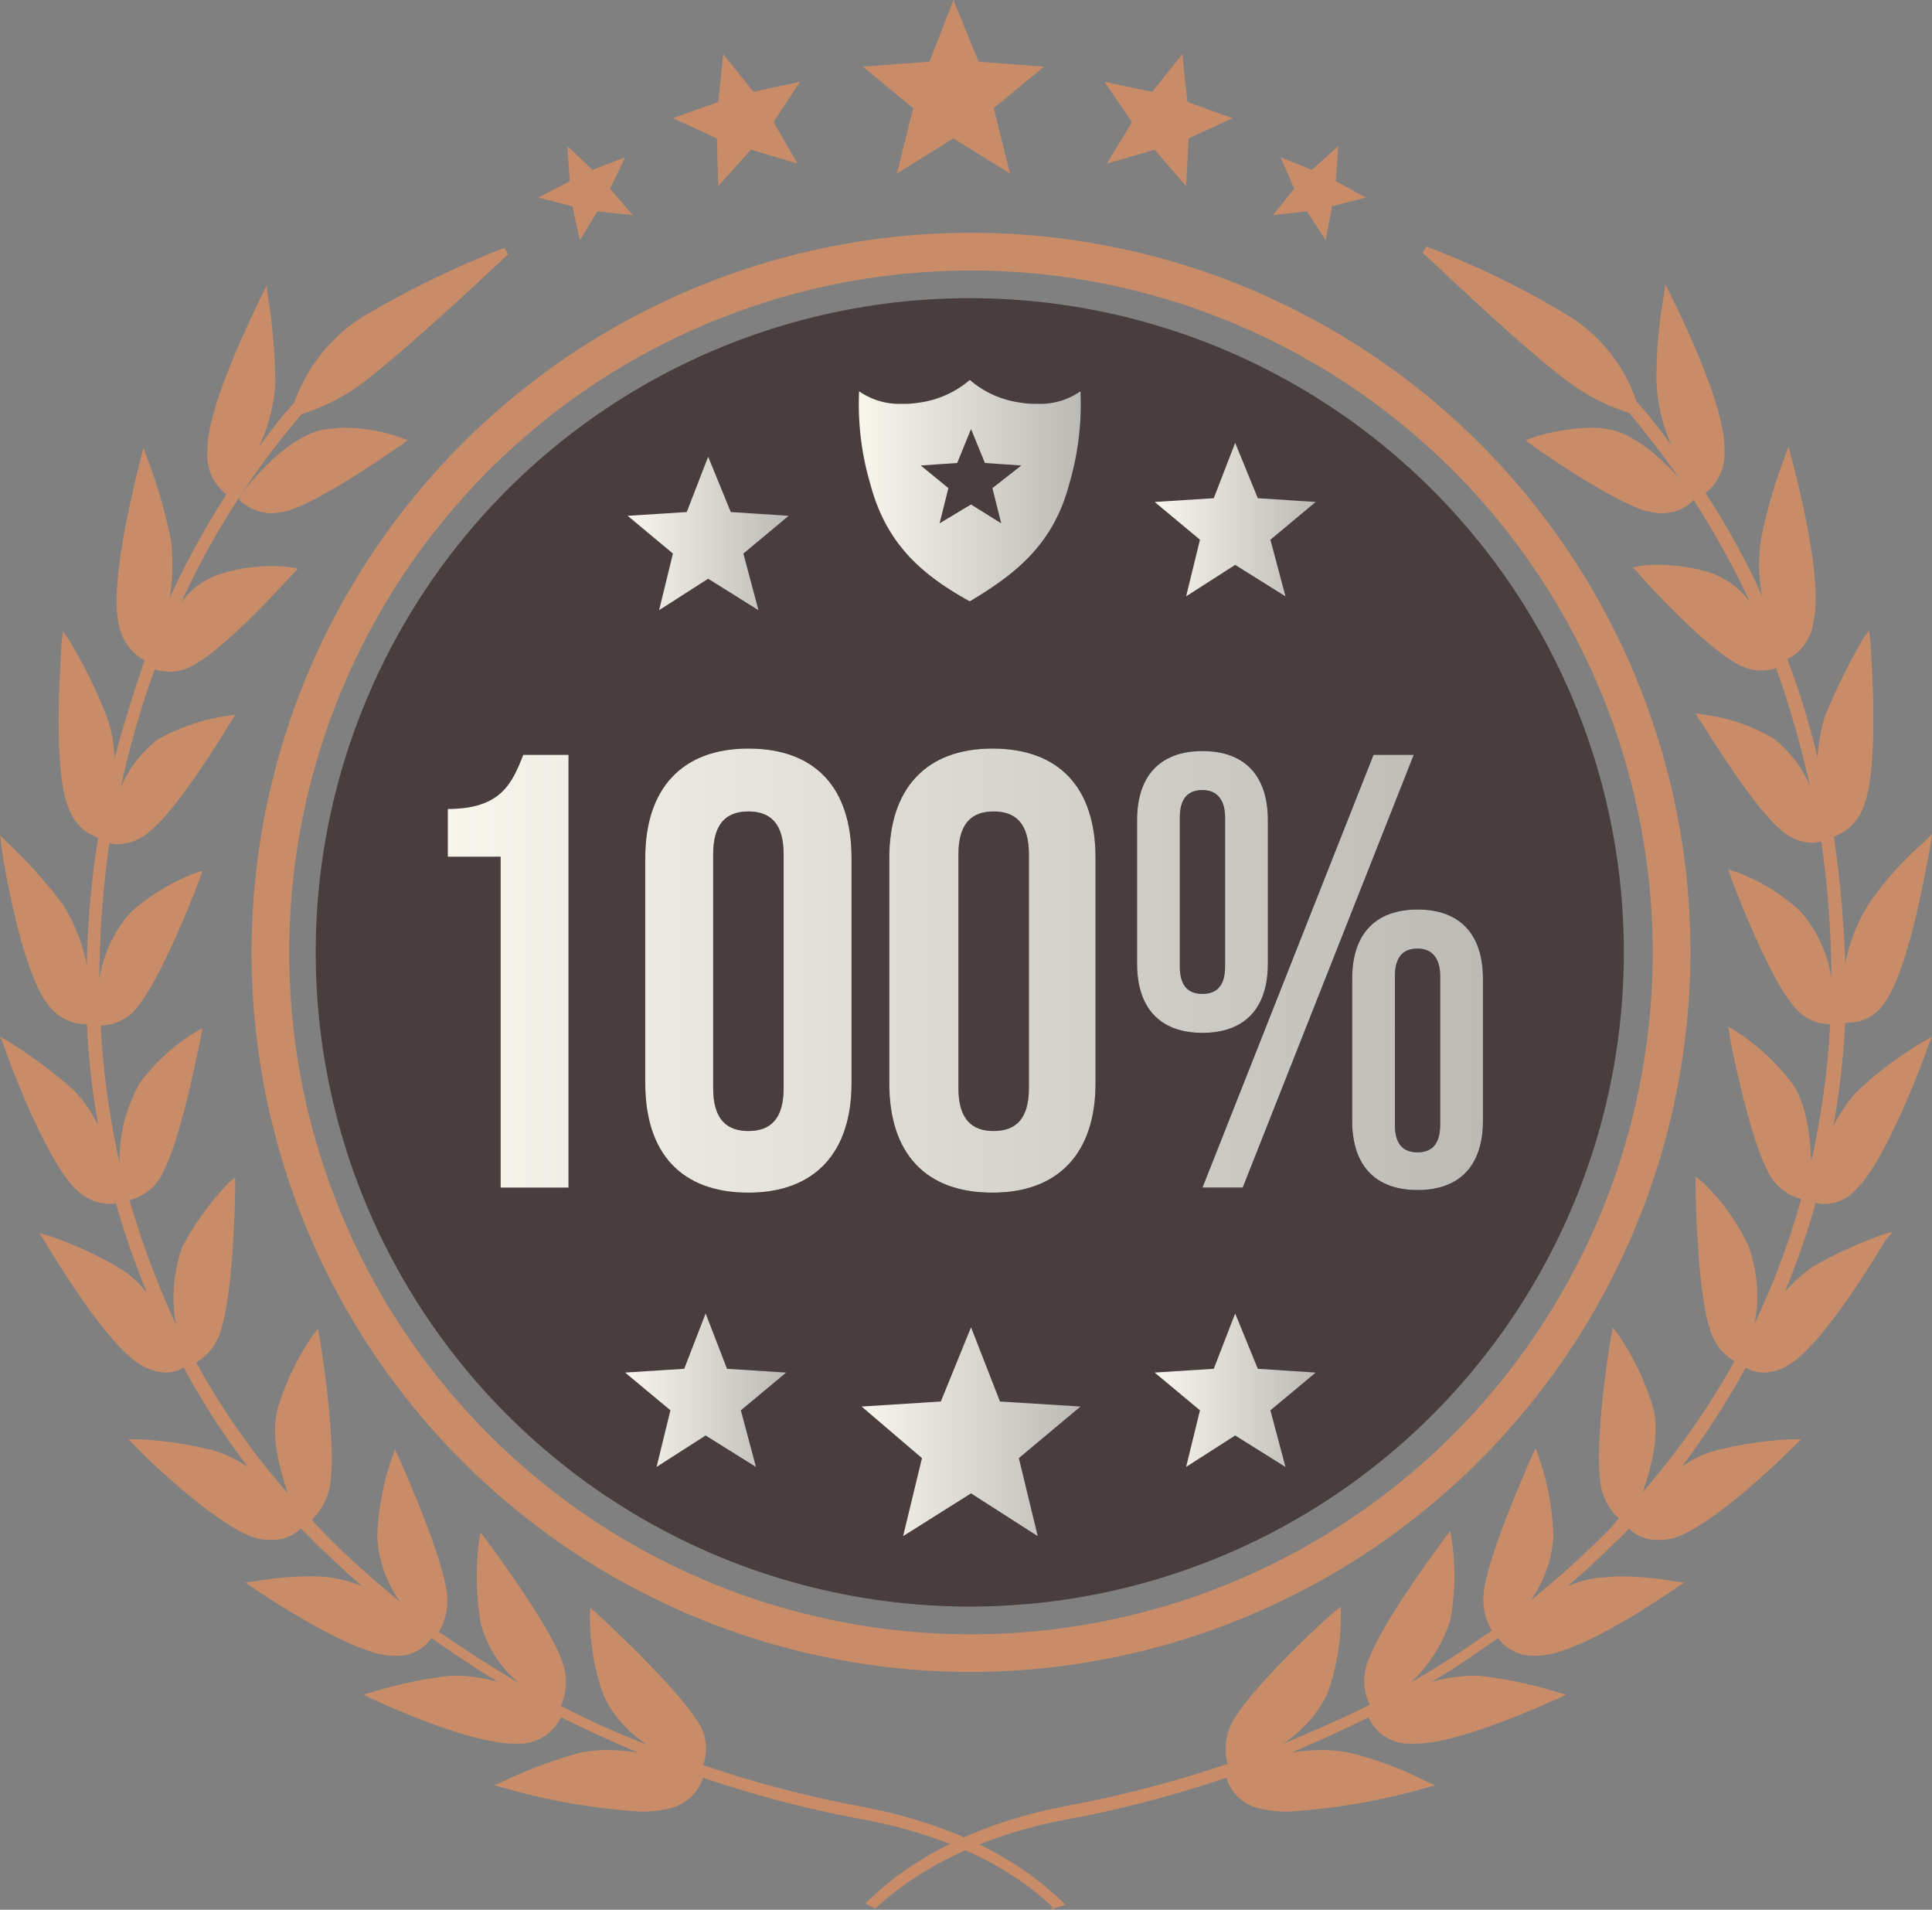
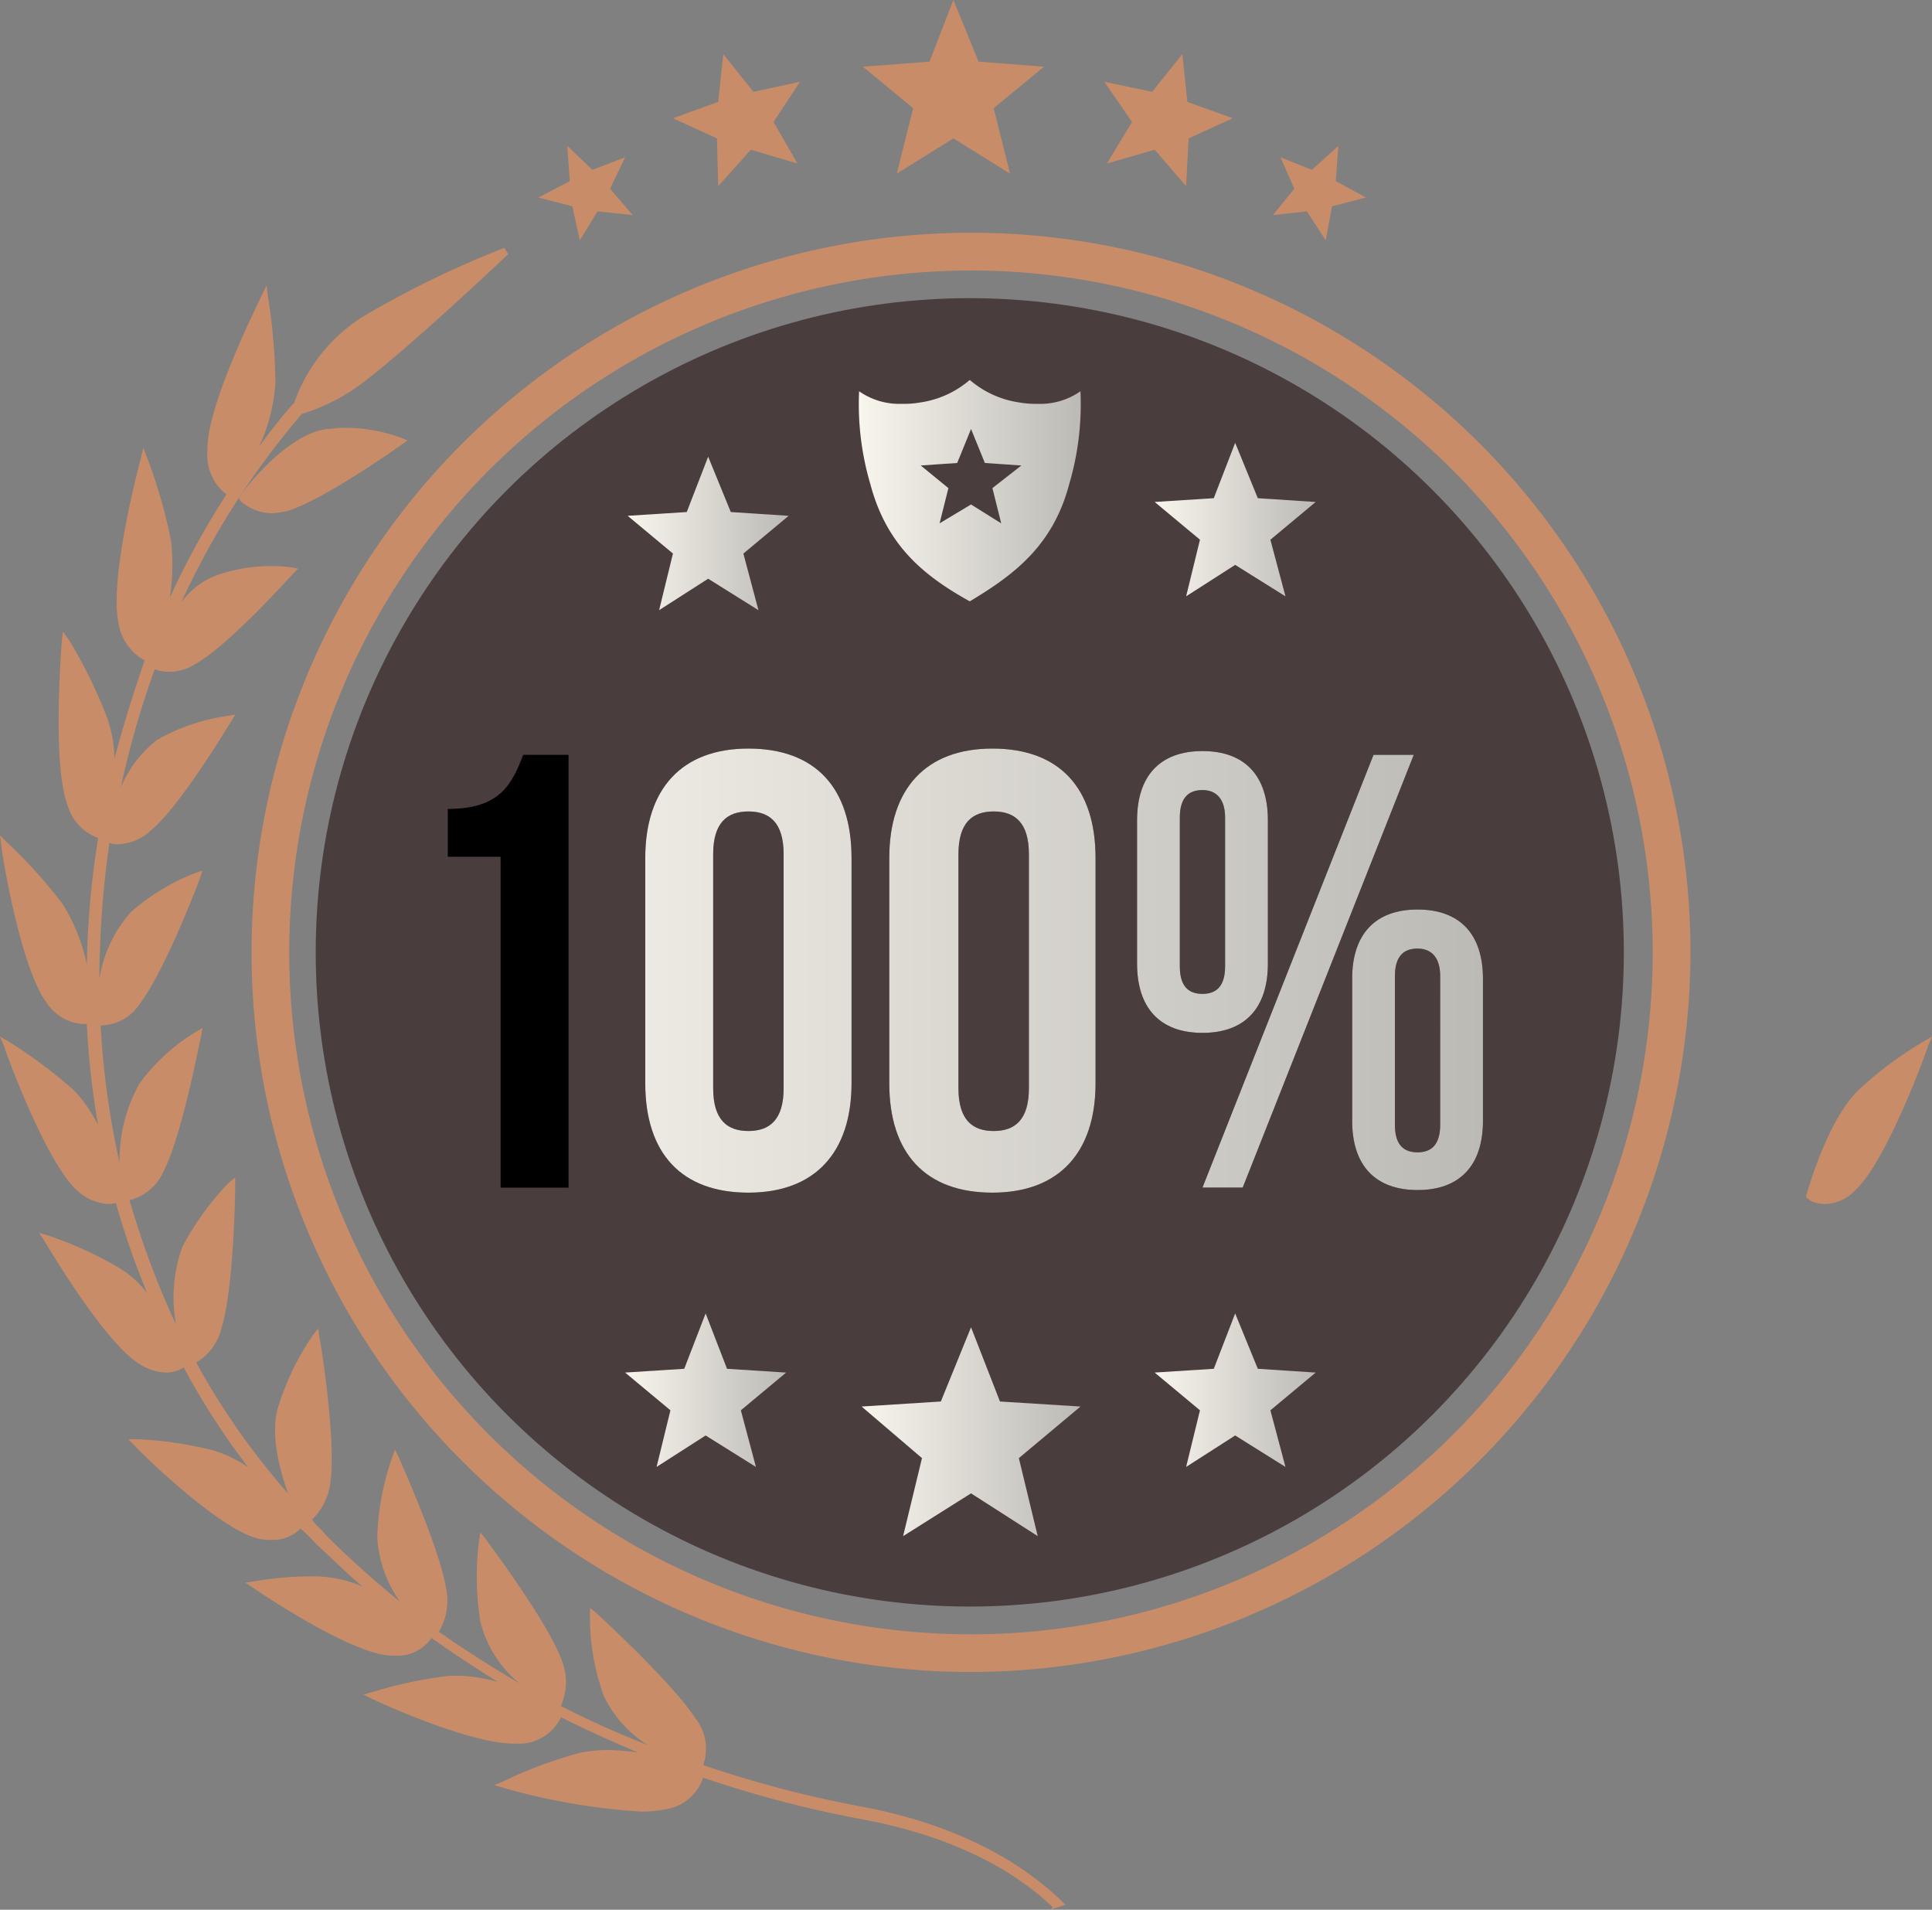
<svg xmlns="http://www.w3.org/2000/svg" xmlns:xlink="http://www.w3.org/1999/xlink" id="Component_83_1" data-name="Component 83 – 1" width="124.788" height="123.325" viewBox="0 0 124.788 123.325">
  <rect x="0" y="0" width="124.788" height="123.325" fill="#808080" stroke="none" />
  <defs>
    <linearGradient id="linear-gradient" x1="-0.004" y1="0.465" x2="8.572" y2="0.465" gradientUnits="objectBoundingBox">
      <stop offset="0" stop-color="#f8f5ed" />
      <stop offset="1" stop-color="#bcbab5" />
    </linearGradient>
    <linearGradient id="linear-gradient-2" x1="-0.96" y1="0.469" x2="4.061" y2="0.469" xlink:href="#linear-gradient" />
    <linearGradient id="linear-gradient-3" x1="-2.143" y1="0.469" x2="2.878" y2="0.469" xlink:href="#linear-gradient" />
    <linearGradient id="linear-gradient-4" x1="-1.994" y1="0.468" x2="1" y2="0.468" xlink:href="#linear-gradient" />
    <linearGradient id="linear-gradient-5" x1="-0.001" y1="-3.982" x2="0.999" y2="-3.982" xlink:href="#linear-gradient" />
    <linearGradient id="linear-gradient-6" x1="0.001" y1="-5.057" x2="1" y2="-5.057" xlink:href="#linear-gradient" />
    <linearGradient id="linear-gradient-7" x1="0.003" y1="-5.057" x2="1.002" y2="-5.057" xlink:href="#linear-gradient" />
    <linearGradient id="linear-gradient-8" x1="0.002" y1="6.107" x2="1" y2="6.107" xlink:href="#linear-gradient" />
    <linearGradient id="linear-gradient-9" x1="0.003" y1="6.287" x2="1.002" y2="6.287" xlink:href="#linear-gradient" />
    <linearGradient id="linear-gradient-10" x1="0.007" y1="4.773" x2="1.001" y2="4.773" xlink:href="#linear-gradient" />
  </defs>
  <g id="Group_3345" data-name="Group 3345">
    <g id="Component_75_2" data-name="Component 75 – 2">
      <ellipse id="Ellipse_62" data-name="Ellipse 62" cx="42.246" cy="42.246" rx="42.246" ry="42.246" transform="translate(20.392 19.254)" fill="#4a3d3e" />
      <path id="Path_2099" data-name="Path 2099" d="M79.57,126.841a46.47,46.47,0,1,1,46.47-46.47A46.565,46.565,0,0,1,79.57,126.841Zm0-90.5A44.033,44.033,0,1,0,123.6,80.37,44.068,44.068,0,0,0,79.57,36.337Z" transform="translate(-16.852 -18.87)" fill="#c88c68" />
      <g id="Group_3289" data-name="Group 3289" transform="translate(28.922 48.339)">
        <g id="Group_3287" data-name="Group 3287">
          <path id="Path_2100" data-name="Path 2100" d="M48.7,78.893c3.412,0,4.143-1.625,4.875-3.493H56.5v27.947H52.112V81.981H48.7Z" transform="translate(-48.7 -74.994)" />
          <path id="Path_2101" data-name="Path 2101" d="M64.4,81.968c0-4.468,2.356-7.068,6.662-7.068s6.662,2.518,6.662,7.068V96.51c0,4.468-2.356,7.068-6.662,7.068S64.4,101.06,64.4,96.51Zm4.387,14.867c0,2.031.894,2.762,2.275,2.762s2.275-.731,2.275-2.762V81.724c0-2.031-.894-2.762-2.275-2.762s-2.275.731-2.275,2.762Z" transform="translate(-51.645 -74.9)" />
          <path id="Path_2102" data-name="Path 2102" d="M83.8,81.968c0-4.468,2.356-7.068,6.662-7.068s6.662,2.518,6.662,7.068V96.51c0,4.468-2.356,7.068-6.662,7.068S83.8,101.06,83.8,96.51Zm4.468,14.867c0,2.031.894,2.762,2.275,2.762s2.275-.731,2.275-2.762V81.724c0-2.031-.894-2.762-2.275-2.762s-2.275.731-2.275,2.762Z" transform="translate(-55.284 -74.9)" />
          <path id="Path_2103" data-name="Path 2103" d="M103.5,79.568c0-2.843,1.462-4.468,4.225-4.468s4.225,1.625,4.225,4.468V88.83c0,2.843-1.462,4.468-4.225,4.468S103.5,91.673,103.5,88.83Zm2.762,9.424c0,1.219.487,1.787,1.462,1.787.894,0,1.462-.487,1.462-1.787V79.406c0-1.219-.569-1.787-1.462-1.787s-1.462.487-1.462,1.787Zm12.511-13.649h2.6l-11.049,27.947h-2.6ZM117.392,89.8c0-2.843,1.462-4.468,4.225-4.468s4.225,1.625,4.225,4.468v9.18c0,2.843-1.462,4.468-4.225,4.468s-4.225-1.625-4.225-4.468C117.392,98.985,117.392,89.8,117.392,89.8Zm2.762,9.424c0,1.219.487,1.787,1.462,1.787.894,0,1.462-.487,1.462-1.787V89.642c0-1.219-.569-1.787-1.462-1.787s-1.462.487-1.462,1.787Z" transform="translate(-58.979 -74.938)" />
        </g>
        <g id="Group_3288" data-name="Group 3288">
-           <path id="Path_2104" data-name="Path 2104" d="M48.7,78.893c3.412,0,4.143-1.625,4.875-3.493H56.5v27.947H52.112V81.981H48.7Z" transform="translate(-48.7 -74.994)" fill="url(#linear-gradient)" />
          <path id="Path_2105" data-name="Path 2105" d="M64.4,81.968c0-4.468,2.356-7.068,6.662-7.068s6.662,2.518,6.662,7.068V96.51c0,4.468-2.356,7.068-6.662,7.068S64.4,101.06,64.4,96.51Zm4.387,14.867c0,2.031.894,2.762,2.275,2.762s2.275-.731,2.275-2.762V81.724c0-2.031-.894-2.762-2.275-2.762s-2.275.731-2.275,2.762Z" transform="translate(-51.645 -74.9)" fill="url(#linear-gradient-2)" />
          <path id="Path_2106" data-name="Path 2106" d="M83.8,81.968c0-4.468,2.356-7.068,6.662-7.068s6.662,2.518,6.662,7.068V96.51c0,4.468-2.356,7.068-6.662,7.068S83.8,101.06,83.8,96.51Zm4.468,14.867c0,2.031.894,2.762,2.275,2.762s2.275-.731,2.275-2.762V81.724c0-2.031-.894-2.762-2.275-2.762s-2.275.731-2.275,2.762Z" transform="translate(-55.284 -74.9)" fill="url(#linear-gradient-3)" />
          <path id="Path_2107" data-name="Path 2107" d="M103.5,79.568c0-2.843,1.462-4.468,4.225-4.468s4.225,1.625,4.225,4.468V88.83c0,2.843-1.462,4.468-4.225,4.468S103.5,91.673,103.5,88.83Zm2.762,9.424c0,1.219.487,1.787,1.462,1.787.894,0,1.462-.487,1.462-1.787V79.406c0-1.219-.569-1.787-1.462-1.787s-1.462.487-1.462,1.787Zm12.511-13.649h2.6l-11.049,27.947h-2.6ZM117.392,89.8c0-2.843,1.462-4.468,4.225-4.468s4.225,1.625,4.225,4.468v9.18c0,2.843-1.462,4.468-4.225,4.468s-4.225-1.625-4.225-4.468C117.392,98.985,117.392,89.8,117.392,89.8Zm2.762,9.424c0,1.219.487,1.787,1.462,1.787.894,0,1.462-.487,1.462-1.787V89.642c0-1.219-.569-1.787-1.462-1.787s-1.462.487-1.462,1.787Z" transform="translate(-58.979 -74.938)" fill="url(#linear-gradient-4)" />
        </g>
      </g>
      <g id="Group_3290" data-name="Group 3290" transform="translate(40.377 84.817)">
        <path id="Path_2108" data-name="Path 2108" d="M88.668,131.624l-4.387,2.762,1.219-5.037-3.9-3.331,5.118-.325,1.95-4.793,1.869,4.793,5.2.325-3.981,3.331,1.219,5.037Z" transform="translate(-66.326 -120.006)" fill="url(#linear-gradient-5)" />
        <path id="Path_2109" data-name="Path 2109" d="M68,127.68l-3.168,2.031.894-3.656L62.8,123.618l3.818-.244L68,119.8l1.381,3.575,3.818.244-2.925,2.437.975,3.656Z" transform="translate(-62.8 -119.8)" fill="url(#linear-gradient-6)" />
        <path id="Path_2110" data-name="Path 2110" d="M110.1,127.68l-3.168,2.031.894-3.656-2.925-2.437,3.818-.244L110.1,119.8l1.462,3.575,3.737.244-2.925,2.437.975,3.656Z" transform="translate(-70.697 -119.8)" fill="url(#linear-gradient-7)" />
      </g>
      <g id="Group_3291" data-name="Group 3291" transform="translate(40.54 24.535)">
        <path id="Path_2111" data-name="Path 2111" d="M68.2,59.58l-3.168,2.031.894-3.656L63,55.518l3.818-.244L68.2,51.7l1.462,3.575,3.737.244-2.925,2.437.975,3.656Z" transform="translate(-63 -46.744)" fill="url(#linear-gradient-8)" />
        <path id="Path_2112" data-name="Path 2112" d="M110.1,58.48l-3.168,2.031.894-3.656L104.9,54.418l3.818-.244L110.1,50.6l1.462,3.575,3.737.244-2.925,2.437.975,3.656Z" transform="translate(-70.86 -46.538)" fill="url(#linear-gradient-9)" />
        <path id="Path_2113" data-name="Path 2113" d="M95.692,46.331a4.526,4.526,0,0,1-2.762.812,5.754,5.754,0,0,1-1.137-.081,6.284,6.284,0,0,1-3.25-1.462,6.284,6.284,0,0,1-3.25,1.462,5.755,5.755,0,0,1-1.137.081,4.527,4.527,0,0,1-2.762-.812,18.252,18.252,0,0,0,.731,6.012c1.056,3.981,3.493,5.931,6.418,7.555,2.843-1.706,5.362-3.575,6.418-7.555A18.252,18.252,0,0,0,95.692,46.331Zm-5.118,8.53-1.95-1.219-2.031,1.219.569-2.275-1.787-1.462,2.356-.162.894-2.194.894,2.194,2.356.162-1.869,1.462Z" transform="translate(-66.445 -45.6)" fill="url(#linear-gradient-10)" />
      </g>
      <g id="Group_3293" data-name="Group 3293">
        <path id="Path_2114" data-name="Path 2114" d="M157.919,108.605c-.65,0-1.056-.244-1.056-.325l-.162-.081v-.162c.081-.162,1.3-4.793,3.412-6.824a24.271,24.271,0,0,1,4.143-3.087l.569-.325-.244.569c-.081.325-2.681,7.474-4.712,9.343a2.73,2.73,0,0,1-1.95.894Z" transform="translate(-40.036 -30.857)" fill="#c88c68" />
        <path id="Path_2115" data-name="Path 2115" d="M34.212,54.924a3.108,3.108,0,0,1-2.031-.812L32.1,53.95l.081-.162c.081-.162,2.925-3.981,5.606-4.306.325,0,.65-.081.975-.081a10.7,10.7,0,0,1,3.818.65l.406.162-.325.244c-.244.162-5.037,3.575-7.393,4.306A5.591,5.591,0,0,1,34.212,54.924Z" transform="translate(-16.664 -21.778)" fill="#c88c68" />
        <path id="Path_2116" data-name="Path 2116" d="M20.087,108.605a3.233,3.233,0,0,1-2.031-.894c-2.031-1.869-4.631-9.018-4.712-9.343L13.1,97.8l.569.325a30.7,30.7,0,0,1,4.143,3.087c2.112,2.031,3.331,6.662,3.412,6.824v.162l-.162.081C21.143,108.361,20.737,108.605,20.087,108.605Z" transform="translate(-13.1 -30.857)" fill="#c88c68" />
        <g id="Group_3292" data-name="Group 3292" transform="translate(34.772)">
          <path id="Path_2117" data-name="Path 2117" d="M89.174,19.381,87.549,15.4l-1.544,3.981-4.306.325,3.25,2.681-1.056,4.225,3.656-2.275,3.656,2.275-1.056-4.225,3.25-2.681Z" transform="translate(-60.74 -15.4)" fill="#c88c68" />
          <path id="Path_2118" data-name="Path 2118" d="M61.506,27.731l-2.112.812L57.769,27l.162,2.275L55.9,30.331l2.194.569.487,2.194,1.137-1.869,2.275.244-1.462-1.706Z" transform="translate(-55.9 -17.576)" fill="#c88c68" />
          <path id="Path_2119" data-name="Path 2119" d="M71.8,22.137,69.85,19.7l-.325,3.087L66.6,23.843l2.843,1.3.081,3.087,2.112-2.356,3.006.894L73.1,24.087l1.706-2.6Z" transform="translate(-57.907 -16.207)" fill="#c88c68" />
          <path id="Path_2120" data-name="Path 2120" d="M118.362,29.275,118.525,27l-1.706,1.544-2.031-.812.894,2.031L114.3,31.468l2.194-.244,1.219,1.869.406-2.194,2.194-.569Z" transform="translate(-66.855 -17.576)" fill="#c88c68" />
          <path id="Path_2121" data-name="Path 2121" d="M105.937,19.7l-1.95,2.437-3.087-.65,1.787,2.6-1.625,2.681,3.087-.894,2.031,2.356.162-3.087,2.843-1.3-2.925-1.056Z" transform="translate(-64.341 -16.207)" fill="#c88c68" />
        </g>
-         <path id="Path_2122" data-name="Path 2122" d="M143.174,54.924a5.589,5.589,0,0,1-1.056-.162c-2.356-.731-7.231-4.143-7.393-4.306l-.325-.244.406-.162a13.249,13.249,0,0,1,3.818-.65,3.954,3.954,0,0,1,.975.081c2.681.325,5.525,4.143,5.606,4.306l.081.162-.081.162a2.865,2.865,0,0,1-2.031.812Z" transform="translate(-35.853 -21.778)" fill="#c88c68" />
-         <path id="Path_2123" data-name="Path 2123" d="M81.9,142l.244-.244c2.112-2.031,6.012-4.793,12.918-6.093a75.935,75.935,0,0,0,10.236-2.681,3.7,3.7,0,0,1,.487-3.006c1.462-2.356,6.174-6.662,6.418-6.824l.406-.325v.487a14.588,14.588,0,0,1-.894,5.2,8.139,8.139,0,0,1-2.843,3.168c1.95-.812,3.818-1.625,5.606-2.518a3.511,3.511,0,0,1,0-3.087c.975-2.519,4.712-7.474,4.875-7.718l.325-.406.081.487a15.416,15.416,0,0,1-.081,5.281,9.489,9.489,0,0,1-2.518,3.981c1.869-1.056,3.575-2.194,5.2-3.331a3.935,3.935,0,0,1-.487-2.681c.406-2.681,3.006-8.368,3.087-8.612l.244-.487.162.487a17.032,17.032,0,0,1,.975,5.2,8,8,0,0,1-1.462,4.143,61.989,61.989,0,0,0,4.793-4.306,8.9,8.9,0,0,0,.812-.894l.081-.081a3.825,3.825,0,0,1-1.219-2.6c-.325-2.762.65-8.937.731-9.18l.081-.569.325.406a16.929,16.929,0,0,1,2.275,4.712c.487,1.706-.081,3.9-.65,5.524a50.956,50.956,0,0,0,5.931-8.449,3.549,3.549,0,0,1-1.625-2.194c-.812-2.6-.894-8.937-.894-9.18v-.569l.406.325a14.111,14.111,0,0,1,3.006,4.143,9.516,9.516,0,0,1,.406,5.037,49.8,49.8,0,0,0,3.006-8.043,3.269,3.269,0,0,1-2.194-1.869c-1.219-2.356-2.437-8.53-2.437-8.774l-.081-.487.406.244a14.076,14.076,0,0,1,3.656,3.331c.975,1.3,1.219,3.412,1.3,5.118a52.828,52.828,0,0,0,1.219-8.855h-.081a3.026,3.026,0,0,1-2.437-1.381c-1.625-2.031-3.818-7.88-3.9-8.124l-.162-.487.487.162a12.045,12.045,0,0,1,4.143,2.518,8.519,8.519,0,0,1,2.031,4.306V82.12a63.554,63.554,0,0,0-.65-8.693c-.162,0-.325.081-.569.081a3.2,3.2,0,0,1-2.112-.894c-1.95-1.706-5.037-6.906-5.2-7.068l-.244-.406.487.081a11.667,11.667,0,0,1,4.55,1.544,7.64,7.64,0,0,1,2.356,3.087,62.928,62.928,0,0,0-2.194-7.637,3.03,3.03,0,0,1-.975.162,3.135,3.135,0,0,1-1.625-.487c-2.194-1.219-6.174-5.606-6.337-5.849l-.325-.325.406-.081A6.421,6.421,0,0,1,133,55.554a11.154,11.154,0,0,1,3.656.569,5.539,5.539,0,0,1,2.356,1.787,54.6,54.6,0,0,0-7.8-12.186,12.6,12.6,0,0,1-4.062-2.112c-3.168-2.356-9.18-8.205-9.262-8.205l.244-.406a54.184,54.184,0,0,1,9.18,4.468,10.392,10.392,0,0,1,4.387,5.524c.812.894,1.544,1.869,2.275,2.843A11.007,11.007,0,0,1,133,43.693a29.525,29.525,0,0,1,.487-5.606l.081-.65.325.65c.162.325,3.575,7.068,3.493,9.993a3.291,3.291,0,0,1-1.219,2.843,47.948,47.948,0,0,1,3.656,6.662,11.1,11.1,0,0,1-.081-3.656,33.006,33.006,0,0,1,1.544-5.362l.244-.65.162.65c.081.325,2.112,7.637,1.462,10.561a3.17,3.17,0,0,1-1.706,2.519,52.238,52.238,0,0,1,1.95,6.337,11.325,11.325,0,0,1,.487-2.681,44.281,44.281,0,0,1,2.437-4.956l.406-.569.081.65c0,.325.65,7.962-.406,10.643a3.135,3.135,0,0,1-1.95,2.031,69.957,69.957,0,0,1,.731,8.205,11.874,11.874,0,0,1,1.544-3.9,21.991,21.991,0,0,1,3.575-3.981l.487-.487-.081.65c-.081.325-1.3,7.88-2.925,10.155a2.84,2.84,0,0,1-2.356,1.381h-.244a52.135,52.135,0,0,1-3.9,17.386,10.423,10.423,0,0,1,1.787-1.625,27.354,27.354,0,0,1,4.631-2.112l.569-.162-.487.569c-.163.244-3.9,6.662-6.256,8.043a3.135,3.135,0,0,1-1.625.487,2.1,2.1,0,0,1-1.137-.325,53.93,53.93,0,0,1-4.143,6.418,6.676,6.676,0,0,1,2.194-1.056,24.35,24.35,0,0,1,4.956-.731h.569l-.406.406c-.244.244-5.362,5.362-7.962,6.012a3.333,3.333,0,0,1-.894.081,2.513,2.513,0,0,1-1.869-.731l-.081.081a9.263,9.263,0,0,1-.894.894c-.894.894-1.95,1.869-3.006,2.762a7.754,7.754,0,0,1,2.031-.569c.487,0,.894-.081,1.3-.081a21.959,21.959,0,0,1,3.656.325l.569.081-.488.325c-.244.162-6.174,4.306-8.855,4.387H125.2a2.776,2.776,0,0,1-2.437-1.137c-1.381.975-2.762,1.95-4.306,2.844a10.141,10.141,0,0,1,2.6-.406h.487a27.535,27.535,0,0,1,5.037,1.056l.569.162-.487.244c-.244.081-6.256,2.925-9.262,2.925h-.487a2.893,2.893,0,0,1-2.519-1.706c-1.625.812-3.25,1.544-4.956,2.275a15.77,15.77,0,0,1,1.95-.162,10.14,10.14,0,0,1,1.706.162,22.514,22.514,0,0,1,5.037,1.869l.569.244-.569.163a41.474,41.474,0,0,1-8.937,1.544,8.382,8.382,0,0,1-1.625-.162,2.9,2.9,0,0,1-2.356-2.031,72.9,72.9,0,0,1-10.237,2.681c-6.5,1.219-10.318,3.818-12.349,5.687l-.081.081Z" transform="translate(-26.005 -19.077)" fill="#c88c68" />
        <path id="Path_2124" data-name="Path 2124" d="M81.1,142.258c-2.031-1.95-5.768-4.468-12.349-5.687a72.9,72.9,0,0,1-10.236-2.681,3.027,3.027,0,0,1-2.356,2.031,8.38,8.38,0,0,1-1.625.162A41.473,41.473,0,0,1,45.6,134.54l-.569-.163.569-.244a28.19,28.19,0,0,1,5.037-1.869,10.139,10.139,0,0,1,1.706-.162,15.774,15.774,0,0,1,1.95.162c-1.706-.731-3.331-1.462-4.956-2.275a3.025,3.025,0,0,1-2.519,1.706h-.487c-3.006,0-8.937-2.762-9.262-2.925l-.487-.244.569-.163a27.535,27.535,0,0,1,5.037-1.056h.487a10.144,10.144,0,0,1,2.6.406c-1.462-.894-2.925-1.869-4.306-2.843a2.666,2.666,0,0,1-2.437,1.137h-.244c-2.681-.162-8.612-4.225-8.855-4.387l-.487-.325.569-.081a21.959,21.959,0,0,1,3.656-.325,8.118,8.118,0,0,1,3.331.65c-1.056-.894-2.031-1.869-3.006-2.762a9.272,9.272,0,0,0-.894-.894l-.081-.081a2.513,2.513,0,0,1-1.869.731,3.644,3.644,0,0,1-.894-.081c-2.6-.65-7.8-5.768-7.962-6.012l-.406-.406h.569a24.354,24.354,0,0,1,4.956.731,8.858,8.858,0,0,1,2.194,1.056,48.087,48.087,0,0,1-4.143-6.418,2.1,2.1,0,0,1-1.137.325,3.367,3.367,0,0,1-1.625-.487c-2.356-1.381-6.093-7.8-6.256-8.043l-.325-.487.569.162a24.58,24.58,0,0,1,4.631,2.112,6.482,6.482,0,0,1,1.787,1.625,51.687,51.687,0,0,1-3.9-17.386h-.244a3.045,3.045,0,0,1-2.356-1.381c-1.706-2.275-2.925-9.83-2.925-10.155l-.081-.65.487.487a31.543,31.543,0,0,1,3.575,3.981,11.875,11.875,0,0,1,1.544,3.9,56.993,56.993,0,0,1,.731-8.205,3.135,3.135,0,0,1-1.95-2.031c-1.056-2.681-.406-10.318-.406-10.643l.081-.65.406.569A32.125,32.125,0,0,1,20.006,65.4a8.316,8.316,0,0,1,.487,2.681q.853-3.168,1.95-6.337a3.358,3.358,0,0,1-1.706-2.518C20.168,56.3,22.118,48.992,22.2,48.667l.162-.65.244.65a33,33,0,0,1,1.544,5.362,13.853,13.853,0,0,1-.081,3.656,53.084,53.084,0,0,1,3.656-6.662A3.208,3.208,0,0,1,26.5,48.18c-.081-2.925,3.412-9.749,3.493-9.993l.325-.65.081.65a38.229,38.229,0,0,1,.487,5.606,11.156,11.156,0,0,1-1.056,4.143c.731-.975,1.462-1.95,2.275-2.843A10.84,10.84,0,0,1,36.5,39.568a61.942,61.942,0,0,1,9.18-4.468l.244.406c-.081.081-6.174,5.849-9.262,8.205A12.6,12.6,0,0,1,32.6,45.824,51.859,51.859,0,0,0,24.8,58.01a4.961,4.961,0,0,1,2.356-1.787,10.583,10.583,0,0,1,3.656-.569,9.22,9.22,0,0,1,1.137.081l.406.081-.325.325c-.162.162-4.143,4.631-6.337,5.849a3.135,3.135,0,0,1-1.625.487,3.03,3.03,0,0,1-.975-.162A58.975,58.975,0,0,0,20.9,69.953a7.64,7.64,0,0,1,2.356-3.087,12.93,12.93,0,0,1,4.55-1.544l.487-.081-.244.406c-.162.244-3.25,5.443-5.2,7.068a3.2,3.2,0,0,1-2.112.894,1.2,1.2,0,0,1-.569-.081,63.547,63.547,0,0,0-.65,8.693V82.3A8.52,8.52,0,0,1,21.549,78a13.745,13.745,0,0,1,4.143-2.519l.487-.162-.162.487c-.081.244-2.275,6.012-3.9,8.124a3.026,3.026,0,0,1-2.437,1.381H19.6a54.011,54.011,0,0,0,1.219,8.855,10.21,10.21,0,0,1,1.3-5.118,12.541,12.541,0,0,1,3.656-3.331l.406-.244-.081.487c-.081.244-1.219,6.418-2.437,8.774A3.269,3.269,0,0,1,21.468,96.6a56.27,56.27,0,0,0,3.006,8.043,9.586,9.586,0,0,1,.406-5.037,18.3,18.3,0,0,1,3.006-4.143l.406-.325v.569c0,.244-.081,6.581-.894,9.18a3.549,3.549,0,0,1-1.625,2.194A46.553,46.553,0,0,0,31.7,115.53c-.569-1.625-1.137-3.818-.65-5.524a16.93,16.93,0,0,1,2.275-4.712l.325-.406.081.569c.081.244,1.056,6.5.731,9.18a4.042,4.042,0,0,1-1.219,2.6l.081.081c.244.325.569.569.812.894a61.993,61.993,0,0,0,4.793,4.306,8,8,0,0,1-1.462-4.143,17.032,17.032,0,0,1,.975-5.2l.162-.488.244.488c.081.244,2.681,5.931,3.087,8.612a3.935,3.935,0,0,1-.487,2.681c1.625,1.137,3.412,2.275,5.2,3.331a7.471,7.471,0,0,1-2.519-3.981,18.166,18.166,0,0,1-.081-5.281l.081-.487.325.406c.162.244,3.9,5.2,4.875,7.718a3.826,3.826,0,0,1,0,3.087,58.64,58.64,0,0,0,5.606,2.519A7.554,7.554,0,0,1,52.1,128.61a14.81,14.81,0,0,1-.894-5.2v-.487l.406.325c.162.162,4.875,4.468,6.418,6.824a3.148,3.148,0,0,1,.487,3.006,72.9,72.9,0,0,0,10.236,2.681c6.906,1.3,10.805,4.062,12.917,6.093l.244.244-.975.325Z" transform="translate(-13.1 -19.095)" fill="#c88c68" />
      </g>
    </g>
  </g>
</svg>